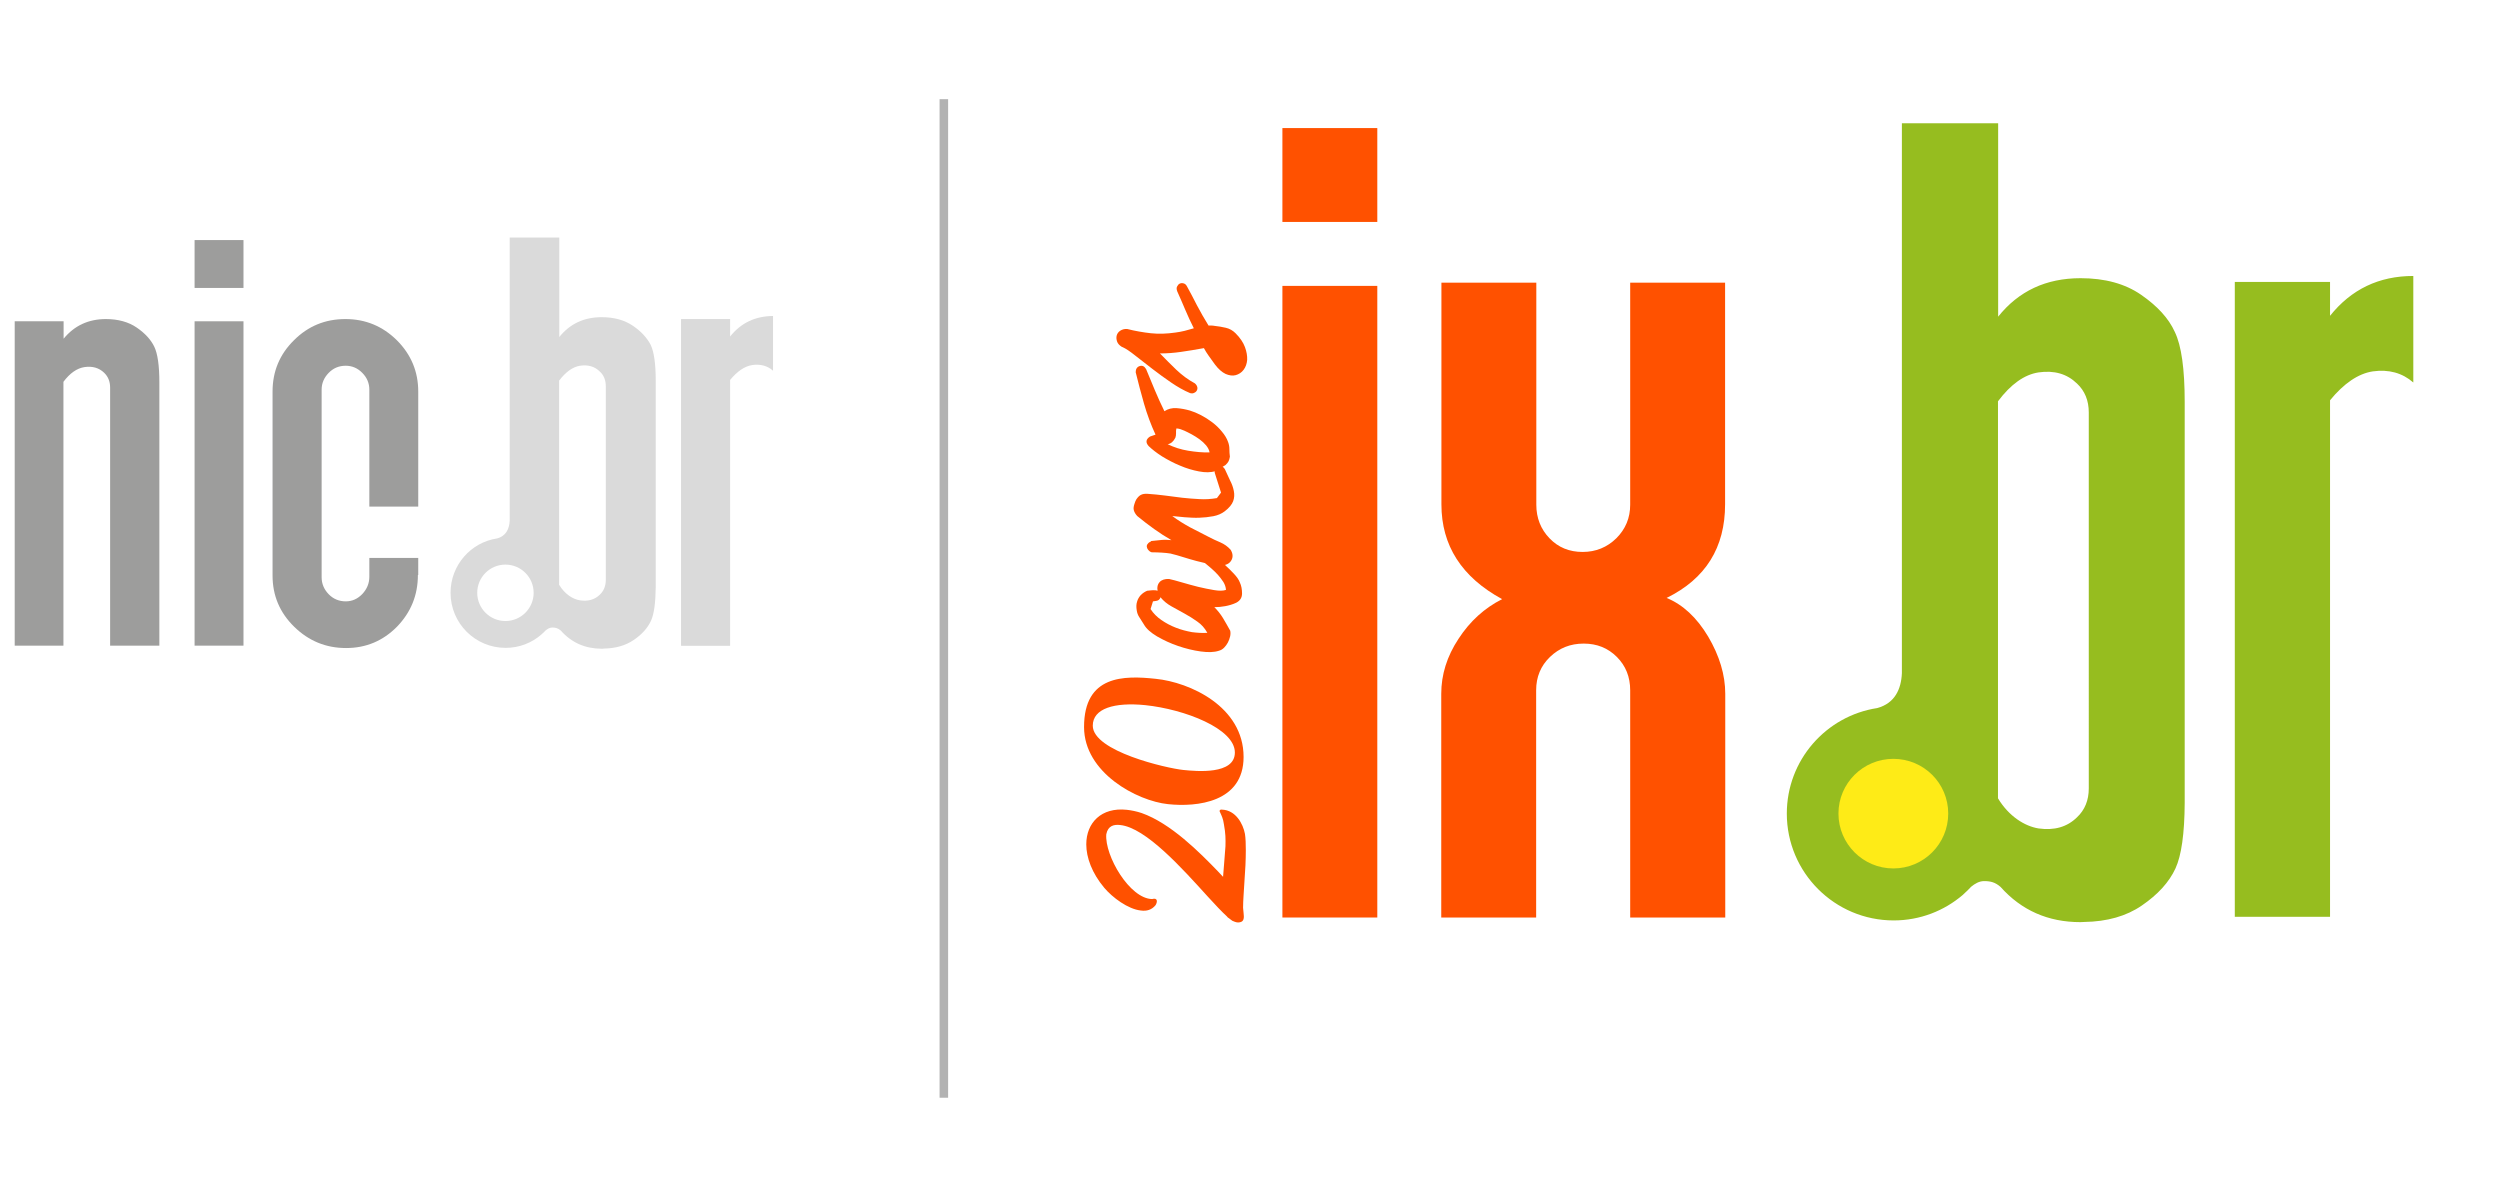
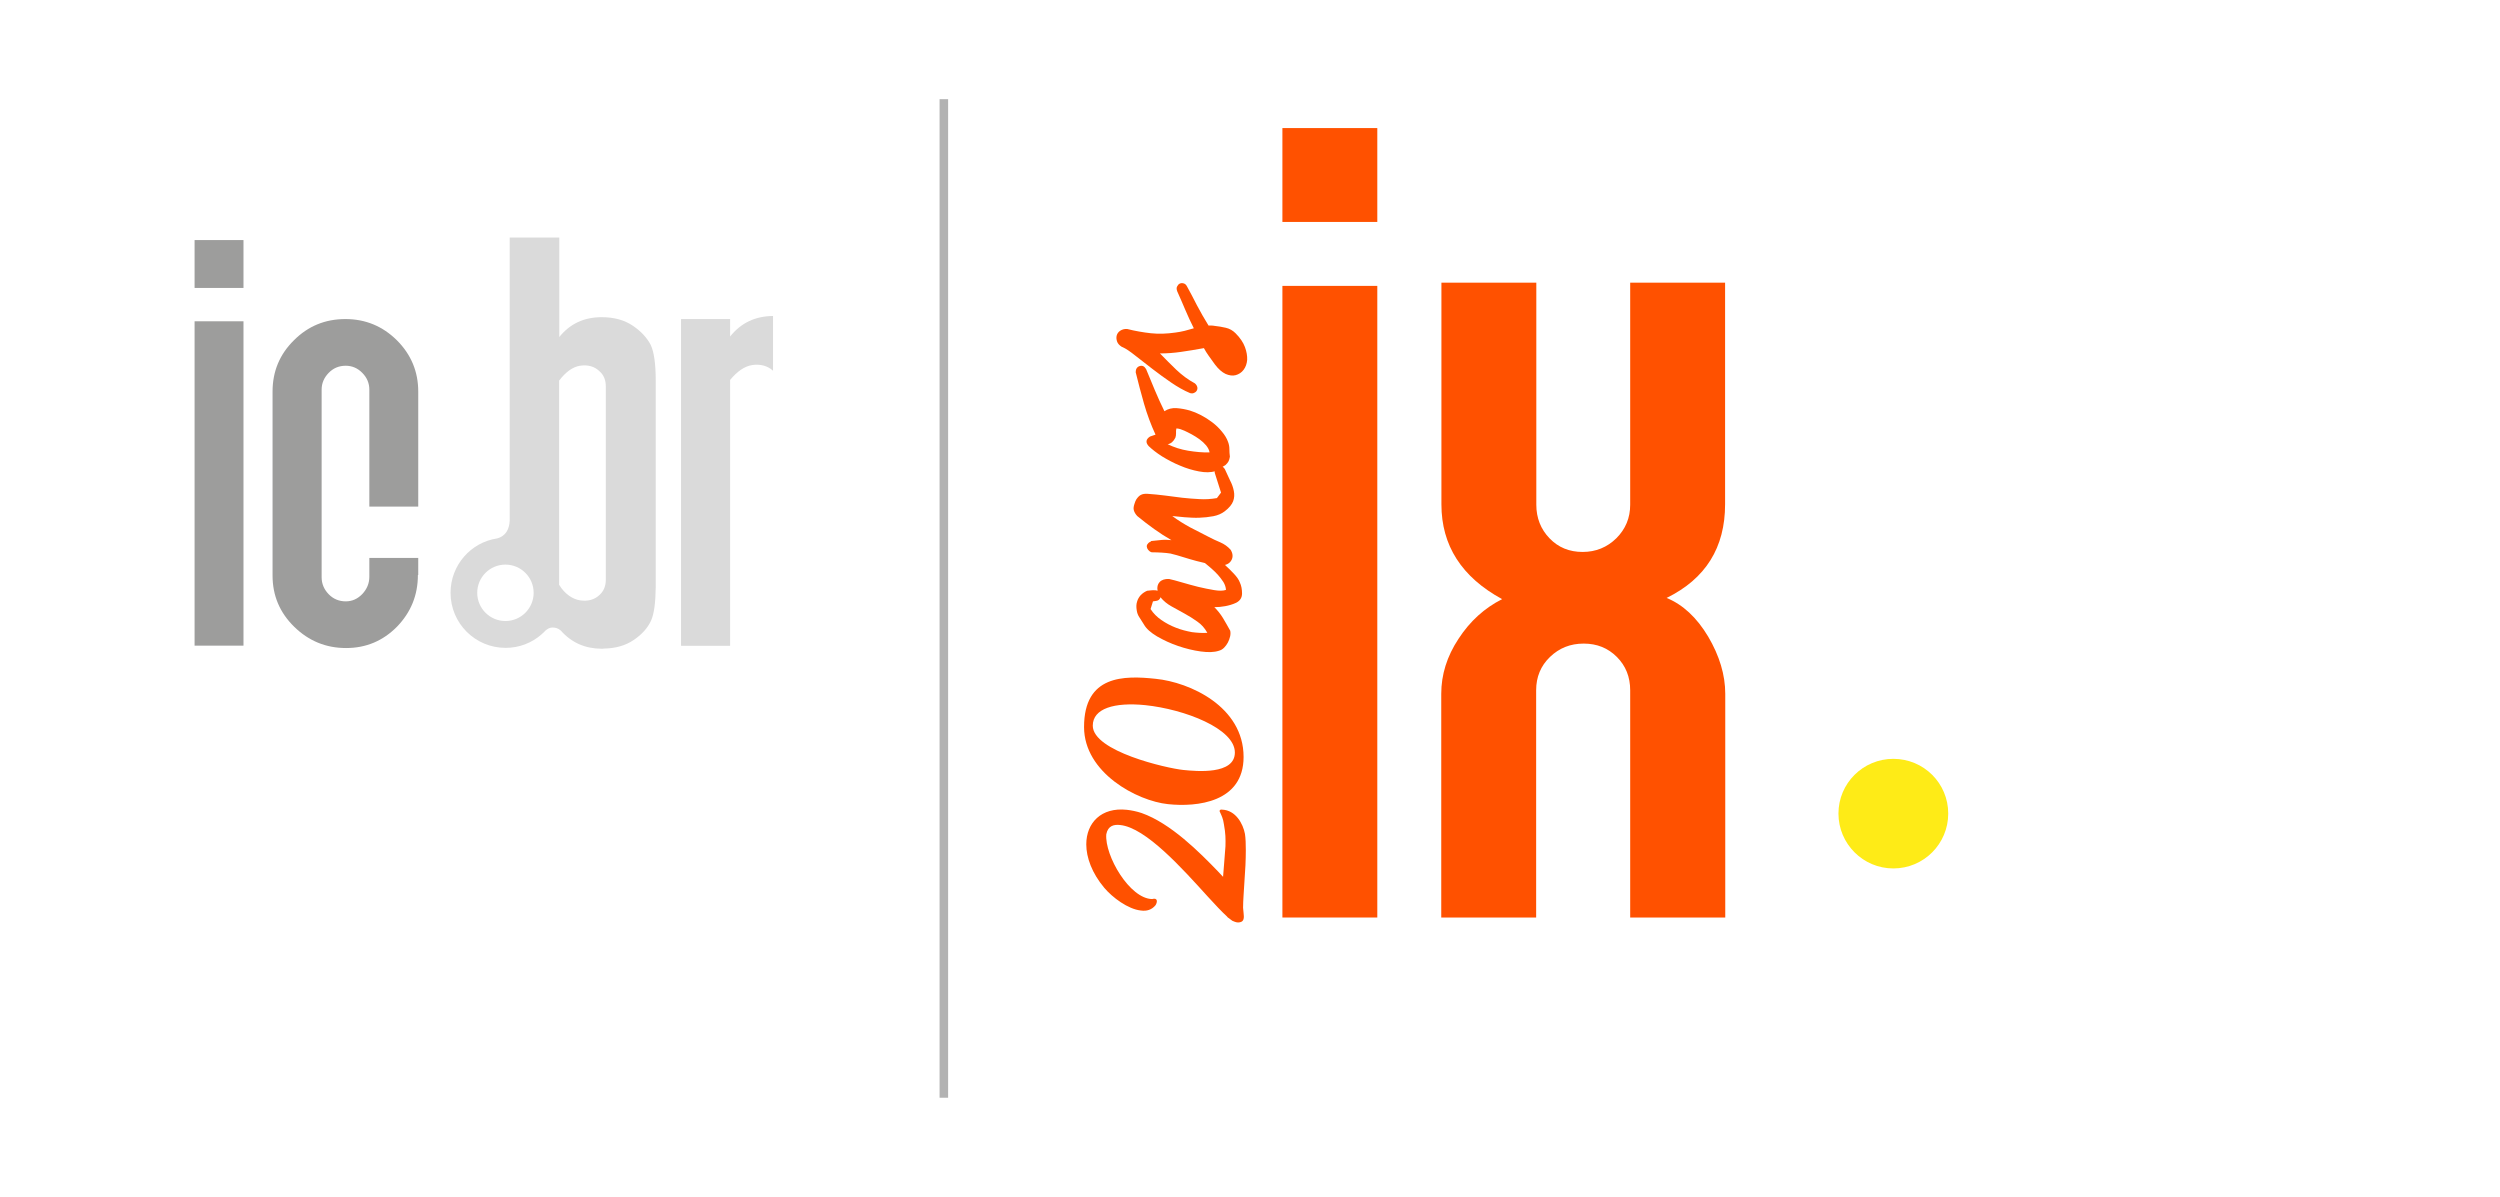
<svg xmlns="http://www.w3.org/2000/svg" version="1.1" id="Camada_1" x="0px" y="0px" viewBox="0 0 146.21 70" style="enable-background:new 0 0 146.21 70;" xml:space="preserve">
  <style type="text/css">
	.st0{fill:#DADADA;}
	.st1{fill:#9D9D9C;}
	.st2{fill:#D5D4D4;stroke:#B2B2B2;stroke-width:0.5;stroke-miterlimit:10;}
	.st3{fill:#FF5100;}
	.st4{fill:#96BD1F;}
	.st5{fill:#FEEB17;}
</style>
  <g>
    <path class="st0" d="M35.43,32.8v1.11c0,0.36-0.12,0.65-0.35,0.87c-0.3,0.29-0.68,0.4-1.16,0.33c-0.41-0.06-0.89-0.36-1.22-0.91   V22.26c0.39-0.51,0.79-0.8,1.22-0.87c0.47-0.07,0.86,0.04,1.16,0.34c0.24,0.22,0.35,0.51,0.35,0.87V32.8z M29.56,36.32   c-0.91,0-1.65-0.74-1.65-1.65c0-0.91,0.74-1.65,1.65-1.65c0.91,0,1.65,0.74,1.65,1.65C31.21,35.58,30.47,36.32,29.56,36.32    M37.01,19.05c-0.49-0.33-1.09-0.5-1.82-0.5c-1.04,0-1.86,0.39-2.48,1.16v-5.82h-2.9v16.55c-0.02,0.48-0.21,0.91-0.74,1.05   c-1.54,0.23-2.72,1.57-2.72,3.18c0,1.78,1.44,3.22,3.22,3.22c0.8,0,1.52-0.29,2.08-0.77l0,0c0.01-0.01,0.02-0.02,0.03-0.03   c0.08-0.07,0.16-0.14,0.23-0.22c0.11-0.09,0.24-0.17,0.39-0.17c0.19,0,0.34,0.04,0.5,0.18c0.63,0.71,1.43,1.06,2.4,1.06   c0.04,0,0.08,0,0.12-0.01c0.69-0.01,1.27-0.18,1.74-0.5c0.49-0.33,0.82-0.71,1.01-1.12c0.18-0.39,0.27-1.05,0.28-1.98   c0-0.04,0-0.09,0-0.13V22.28c0-1-0.1-1.71-0.3-2.12C37.84,19.76,37.5,19.38,37.01,19.05" />
    <path class="st0" d="M42.7,19.68v-1.02h-2.87v19.11h2.87V22.22c0.42-0.51,0.85-0.8,1.29-0.87c0.48-0.07,0.89,0.04,1.22,0.33v-3.2   C44.17,18.49,43.34,18.88,42.7,19.68" />
-     <path class="st1" d="M9.3,37.76H6.44v-15.1c0-0.35-0.12-0.64-0.35-0.86c-0.3-0.29-0.69-0.4-1.16-0.33   c-0.43,0.07-0.84,0.35-1.22,0.86v15.43H0.86V18.79h2.86v1.02c0.63-0.77,1.46-1.15,2.47-1.15c0.72,0,1.33,0.17,1.81,0.5   c0.48,0.33,0.82,0.7,1.02,1.11c0.2,0.41,0.3,1.11,0.3,2.1V37.76z" />
    <path class="st1" d="M11.38,37.76h2.86V18.79h-2.86V37.76z M11.38,16.84h2.86v-2.8h-2.86V16.84z" />
    <path class="st1" d="M24.44,33.63c0,1.18-0.41,2.18-1.22,3.02c-0.82,0.83-1.81,1.25-2.98,1.25c-1.17,0-2.18-0.41-3.03-1.24   c-0.85-0.83-1.27-1.83-1.27-3V22.9c0-1.17,0.41-2.17,1.25-3c0.83-0.83,1.83-1.24,3.01-1.24c1.18,0,2.18,0.42,3.01,1.24   c0.83,0.83,1.25,1.83,1.25,3v6.73h-2.86v-6.84c0-0.38-0.14-0.71-0.41-0.98c-0.27-0.28-0.6-0.42-0.97-0.42c-0.4,0-0.73,0.14-1,0.42   c-0.27,0.28-0.41,0.6-0.41,0.98v10.97c0,0.38,0.14,0.71,0.41,0.99c0.27,0.28,0.61,0.42,1,0.42c0.37,0,0.69-0.14,0.97-0.43   c0.27-0.29,0.41-0.62,0.41-1.01v-1.1h2.86V33.63z" />
  </g>
  <line class="st2" x1="55.2" y1="5.8" x2="55.2" y2="64.2" />
  <g>
    <g>
      <path class="st3" d="M72.73,53.4c0.03,0.26,0.04,0.5-0.23,0.54h0.01c-0.15,0.03-0.26-0.01-0.44-0.09l-0.27-0.2l-0.03-0.03h0.01    c-0.34-0.31-0.71-0.71-1.15-1.19c-1.48-1.63-3.62-4.03-5.12-4.18c-0.35-0.04-0.71,0.03-0.81,0.54c-0.1,1.25,1.37,3.78,2.69,3.79    h-0.01c0.35-0.1,0.31,0.19,0.2,0.36c-0.22,0.27-0.52,0.36-0.86,0.31c-0.75-0.08-1.66-0.76-2.14-1.33    c-0.72-0.86-1.05-1.77-1.05-2.54c0-1.26,0.88-2.18,2.37-2.02c0.27,0.03,0.57,0.09,0.87,0.19c1.7,0.6,3.38,2.29,4.47,3.42    l0.29,0.31l0.08-1.01l0.06-0.78c0.01-0.43,0.01-0.74-0.09-1.28c-0.04-0.32-0.15-0.54-0.21-0.67c-0.03-0.06-0.05-0.1-0.05-0.11    l0.01,0.01c-0.01-0.07,0.04-0.1,0.14-0.09c0.8,0.03,1.23,0.83,1.34,1.42c0.04,0.26,0.05,0.6,0.05,0.95c0,0.55-0.03,1.21-0.08,1.83    c-0.03,0.55-0.08,1.11-0.08,1.54C72.71,53.19,72.72,53.31,72.73,53.4z" />
      <path class="st3" d="M67.59,39.7c1.99,0.2,5.14,1.62,5.14,4.57c0,2.66-2.73,2.94-4.42,2.76c-1.82-0.19-4.91-1.84-4.91-4.51    C63.4,39.48,65.73,39.5,67.59,39.7z M69.2,45.03c0.78,0.08,3.02,0.29,3.02-1.02c0-1.4-2.94-2.53-5.24-2.77    c-1.8-0.18-3.07,0.19-3.07,1.2C63.91,43.94,68.23,44.93,69.2,45.03z" />
      <path class="st3" d="M67.54,34.52c0.04,0,0.1,0.01,0.16,0.03c-0.04-0.21,0-0.38,0.12-0.51c0.12-0.13,0.31-0.19,0.55-0.18    c0.19,0.04,0.44,0.11,0.75,0.2c0.31,0.09,0.63,0.18,0.95,0.26c0.33,0.08,0.64,0.14,0.93,0.19c0.29,0.05,0.53,0.05,0.7-0.01    c-0.01-0.16-0.06-0.31-0.15-0.46c-0.09-0.14-0.2-0.28-0.32-0.42c-0.12-0.13-0.25-0.26-0.39-0.38c-0.14-0.12-0.27-0.22-0.38-0.32    c-0.06-0.09-0.09-0.17-0.09-0.26c0.01-0.09,0.03-0.15,0.09-0.21c0.05-0.05,0.12-0.08,0.21-0.09c0.09-0.01,0.17,0.02,0.26,0.09    c0.01,0.01,0.09,0.07,0.23,0.18c0.14,0.11,0.3,0.25,0.48,0.41c0.18,0.16,0.35,0.33,0.52,0.51c0.17,0.18,0.29,0.35,0.35,0.51    c0.09,0.19,0.13,0.41,0.13,0.65c0,0.24-0.11,0.42-0.34,0.54c-0.21,0.1-0.43,0.16-0.64,0.2c-0.21,0.04-0.43,0.06-0.64,0.06    c0.19,0.19,0.36,0.4,0.5,0.63c0.14,0.23,0.28,0.48,0.43,0.75c0.02,0.11,0.02,0.22-0.01,0.34c-0.03,0.12-0.07,0.24-0.13,0.35    c-0.06,0.11-0.13,0.21-0.22,0.3c-0.09,0.09-0.19,0.15-0.31,0.18c-0.27,0.09-0.62,0.1-1.06,0.04c-0.44-0.06-0.88-0.17-1.32-0.32    c-0.44-0.15-0.85-0.34-1.23-0.56c-0.37-0.22-0.63-0.45-0.77-0.7c-0.09-0.14-0.17-0.27-0.26-0.41c-0.09-0.13-0.14-0.27-0.16-0.42    c-0.03-0.18-0.03-0.35,0.02-0.5c0.04-0.15,0.12-0.28,0.22-0.39c0.11-0.11,0.23-0.19,0.37-0.25    C67.23,34.54,67.38,34.51,67.54,34.52z M70.61,37.01c-0.15-0.27-0.34-0.49-0.59-0.66c-0.24-0.17-0.49-0.33-0.75-0.47    c-0.26-0.14-0.52-0.29-0.76-0.42c-0.25-0.14-0.46-0.31-0.64-0.53c-0.04,0.14-0.14,0.21-0.3,0.22l-0.14,0.02l-0.14,0.45    c0.16,0.25,0.37,0.46,0.63,0.64c0.26,0.18,0.54,0.33,0.85,0.45c0.3,0.12,0.62,0.2,0.94,0.26C70.02,37.01,70.33,37.03,70.61,37.01z    " />
      <path class="st3" d="M67.34,31.64c0.19-0.02,0.38-0.04,0.58-0.06c0.19-0.02,0.39-0.01,0.59,0.01c-0.35-0.2-0.69-0.42-1.01-0.65    c-0.32-0.23-0.65-0.48-0.99-0.76c-0.11-0.12-0.17-0.23-0.2-0.34c-0.03-0.11-0.01-0.23,0.04-0.38c0.03-0.11,0.07-0.19,0.11-0.26    c0.09-0.13,0.18-0.22,0.27-0.26c0.1-0.05,0.22-0.07,0.38-0.06c0.34,0.02,0.68,0.06,1.02,0.1s0.67,0.09,1.01,0.13    c0.34,0.04,0.67,0.06,1.01,0.08c0.34,0.02,0.68,0,1.02-0.06l0.24-0.32l-0.34-1.07c-0.04-0.11-0.05-0.2-0.01-0.28    c0.04-0.08,0.09-0.14,0.15-0.17c0.06-0.03,0.14-0.04,0.22-0.02c0.09,0.02,0.15,0.08,0.21,0.18c0.1,0.22,0.2,0.44,0.3,0.65    c0.11,0.21,0.18,0.41,0.22,0.62c0.04,0.2,0.03,0.4-0.04,0.59c-0.07,0.19-0.23,0.39-0.49,0.59c-0.18,0.14-0.41,0.24-0.67,0.29    c-0.27,0.05-0.54,0.08-0.83,0.09c-0.29,0.01-0.57-0.01-0.85-0.03c-0.28-0.03-0.52-0.05-0.72-0.07c0.33,0.25,0.68,0.46,1.04,0.66    c0.36,0.19,0.73,0.38,1.09,0.56c0.22,0.12,0.45,0.22,0.68,0.32c0.23,0.1,0.43,0.24,0.6,0.43c0.13,0.21,0.15,0.41,0.06,0.59    c-0.09,0.18-0.25,0.29-0.5,0.32c-0.23,0-0.49-0.02-0.75-0.07c-0.27-0.05-0.53-0.11-0.8-0.18c-0.27-0.07-0.53-0.15-0.79-0.23    c-0.26-0.08-0.49-0.15-0.71-0.2H68.5c-0.18-0.03-0.37-0.05-0.55-0.06c-0.19-0.01-0.39-0.02-0.6-0.02    c-0.09-0.03-0.15-0.08-0.2-0.14c-0.05-0.06-0.07-0.12-0.08-0.18c-0.01-0.06,0.01-0.13,0.06-0.18c0.04-0.06,0.11-0.1,0.19-0.14    v-0.02H67.34z" />
      <path class="st3" d="M67.52,25.44c0.01,0,0.02,0,0.03-0.01c0.01-0.01,0.02-0.01,0.03-0.01c-0.27-0.58-0.49-1.18-0.67-1.8    c-0.18-0.63-0.34-1.24-0.49-1.85c0-0.19,0.08-0.31,0.23-0.36c0.16-0.05,0.28,0.01,0.38,0.18c0.17,0.41,0.34,0.81,0.51,1.23    c0.17,0.41,0.36,0.82,0.56,1.23c0.21-0.14,0.45-0.2,0.72-0.18c0.27,0.02,0.52,0.07,0.77,0.14c0.2,0.06,0.42,0.15,0.65,0.27    c0.23,0.12,0.45,0.26,0.66,0.42c0.21,0.16,0.4,0.34,0.56,0.54c0.17,0.2,0.29,0.4,0.36,0.6c0.05,0.13,0.08,0.27,0.08,0.42    c0,0.15,0.01,0.3,0.03,0.45c-0.02,0.12-0.05,0.21-0.08,0.27c-0.03,0.06-0.09,0.14-0.18,0.22c-0.1,0.05-0.19,0.12-0.28,0.19    c-0.09,0.07-0.19,0.13-0.3,0.16c-0.28,0.09-0.6,0.09-0.97,0.02c-0.37-0.07-0.74-0.18-1.11-0.34c-0.37-0.15-0.72-0.34-1.05-0.54    c-0.33-0.21-0.58-0.41-0.78-0.6c-0.19-0.21-0.17-0.4,0.08-0.56L67.52,25.44z M68.74,25.6c-0.11,0.22-0.26,0.35-0.45,0.38    c0.37,0.18,0.77,0.31,1.2,0.38c0.43,0.07,0.84,0.11,1.25,0.1c-0.02-0.14-0.09-0.27-0.2-0.41c-0.11-0.13-0.24-0.25-0.39-0.36    c-0.15-0.11-0.3-0.2-0.46-0.29c-0.16-0.09-0.3-0.15-0.42-0.21c-0.16-0.07-0.3-0.12-0.43-0.13H68.8c-0.02,0.09-0.03,0.18-0.02,0.27    C68.78,25.44,68.77,25.52,68.74,25.6z" />
      <path class="st3" d="M69.88,22.42c0.07,0.06,0.12,0.13,0.14,0.21c0.02,0.07,0.01,0.14-0.02,0.2c-0.03,0.06-0.08,0.11-0.15,0.14    c-0.07,0.04-0.15,0.05-0.25,0.02c-0.36-0.15-0.73-0.36-1.11-0.62c-0.38-0.26-0.75-0.53-1.1-0.8c-0.35-0.27-0.68-0.53-0.99-0.77    c-0.3-0.24-0.55-0.41-0.75-0.5c-0.02,0-0.04-0.01-0.05-0.02c-0.14-0.09-0.23-0.19-0.27-0.31c-0.04-0.12-0.05-0.24-0.02-0.35    c0.03-0.11,0.1-0.21,0.21-0.28c0.11-0.07,0.24-0.11,0.4-0.1c0.47,0.12,0.94,0.2,1.39,0.25c0.46,0.05,0.94,0.03,1.43-0.04    c0.18-0.02,0.36-0.06,0.54-0.1c0.18-0.05,0.36-0.1,0.54-0.15c-0.18-0.36-0.35-0.72-0.5-1.08c-0.15-0.36-0.31-0.72-0.47-1.08    c-0.04-0.11-0.05-0.2-0.01-0.28c0.04-0.08,0.09-0.14,0.15-0.17c0.06-0.03,0.14-0.04,0.22-0.02c0.09,0.02,0.16,0.08,0.21,0.18    c0.18,0.33,0.38,0.7,0.58,1.1c0.21,0.4,0.44,0.8,0.68,1.19c0.06,0,0.13,0,0.18,0c0.06,0,0.12,0.01,0.18,0.02    c0.21,0.02,0.43,0.06,0.65,0.11c0.22,0.05,0.41,0.16,0.57,0.32c0.27,0.27,0.45,0.54,0.55,0.81c0.1,0.27,0.14,0.52,0.13,0.75    c-0.02,0.23-0.09,0.42-0.21,0.58c-0.12,0.16-0.28,0.26-0.46,0.31c-0.18,0.05-0.38,0.02-0.59-0.07c-0.21-0.1-0.42-0.28-0.63-0.56    c-0.17-0.23-0.3-0.41-0.38-0.53c-0.09-0.12-0.17-0.26-0.26-0.42c-0.48,0.09-0.93,0.16-1.34,0.22c-0.41,0.06-0.82,0.09-1.23,0.09    c0.31,0.32,0.63,0.64,0.95,0.95C69.14,21.95,69.49,22.21,69.88,22.42z" />
    </g>
    <g>
-       <path class="st4" d="M122.16,43.96v2.15c0,0.69-0.23,1.26-0.69,1.69c-0.58,0.57-1.33,0.78-2.25,0.65c-0.8-0.13-1.73-0.7-2.37-1.76    l0,0V23.47c0.75-1,1.54-1.56,2.37-1.69c0.92-0.13,1.66,0.08,2.25,0.65c0.46,0.43,0.69,1,0.69,1.69V43.96L122.16,43.96z     M125.22,17.24c-0.94-0.65-2.12-0.97-3.54-0.97c-2.02,0-3.62,0.75-4.82,2.25V7.21h-5.63v32.16c-0.04,0.93-0.41,1.76-1.44,2.04    c-3,0.46-5.29,3.05-5.29,6.17c0,3.45,2.8,6.25,6.25,6.25c1.54,0,2.95-0.56,4.04-1.49c0,0,0,0,0,0c0.02-0.02,0.04-0.03,0.05-0.05    c0.15-0.13,0.3-0.28,0.44-0.43c0.22-0.18,0.47-0.33,0.76-0.33c0.38,0,0.65,0.07,0.96,0.34c1.22,1.37,2.78,2.06,4.67,2.06    c0.08,0,0.15-0.01,0.22-0.01c1.34-0.02,2.47-0.34,3.37-0.96c0.95-0.65,1.6-1.37,1.97-2.17c0.35-0.76,0.53-2.04,0.54-3.84    c0-0.08,0-0.17,0-0.26V23.52c0-1.94-0.19-3.31-0.58-4.11C126.83,18.61,126.16,17.89,125.22,17.24L125.22,17.24z M136.27,18.47    v-1.98h-5.57v37.13h5.57V23.41c0.81-0.99,1.65-1.56,2.5-1.69c0.94-0.13,1.73,0.09,2.37,0.65v-6.23    C139.13,16.14,137.51,16.92,136.27,18.47z" />
      <path class="st5" d="M113.94,47.58c0,1.77-1.43,3.21-3.21,3.21c-1.77,0-3.21-1.44-3.21-3.21c0-1.77,1.44-3.2,3.21-3.2    C112.51,44.38,113.94,45.81,113.94,47.58z" />
      <g>
        <path class="st3" d="M80.55,12.98h-5.55V7.49h5.55V12.98z M80.55,53.66h-5.55V16.72h5.55V53.66z" />
        <path class="st3" d="M100.89,53.66h-5.55V40.37c0-0.78-0.26-1.43-0.78-1.95c-0.52-0.52-1.16-0.78-1.94-0.78     c-0.78,0-1.43,0.26-1.97,0.78c-0.54,0.52-0.81,1.17-0.81,1.95v13.29h-5.55V40.58c0-1.12,0.33-2.19,1.01-3.22     c0.67-1.03,1.52-1.8,2.55-2.32c-2.37-1.29-3.55-3.14-3.55-5.54V16.53h5.55v12.99c0,0.77,0.26,1.43,0.77,1.96     c0.52,0.54,1.16,0.8,1.94,0.8c0.77,0,1.43-0.27,1.97-0.8c0.54-0.54,0.81-1.19,0.81-1.96V16.53h5.55v12.96     c0,2.54-1.14,4.36-3.42,5.48c0.95,0.39,1.76,1.14,2.43,2.26c0.66,1.12,1,2.24,1,3.35V53.66z" />
      </g>
    </g>
  </g>
</svg>